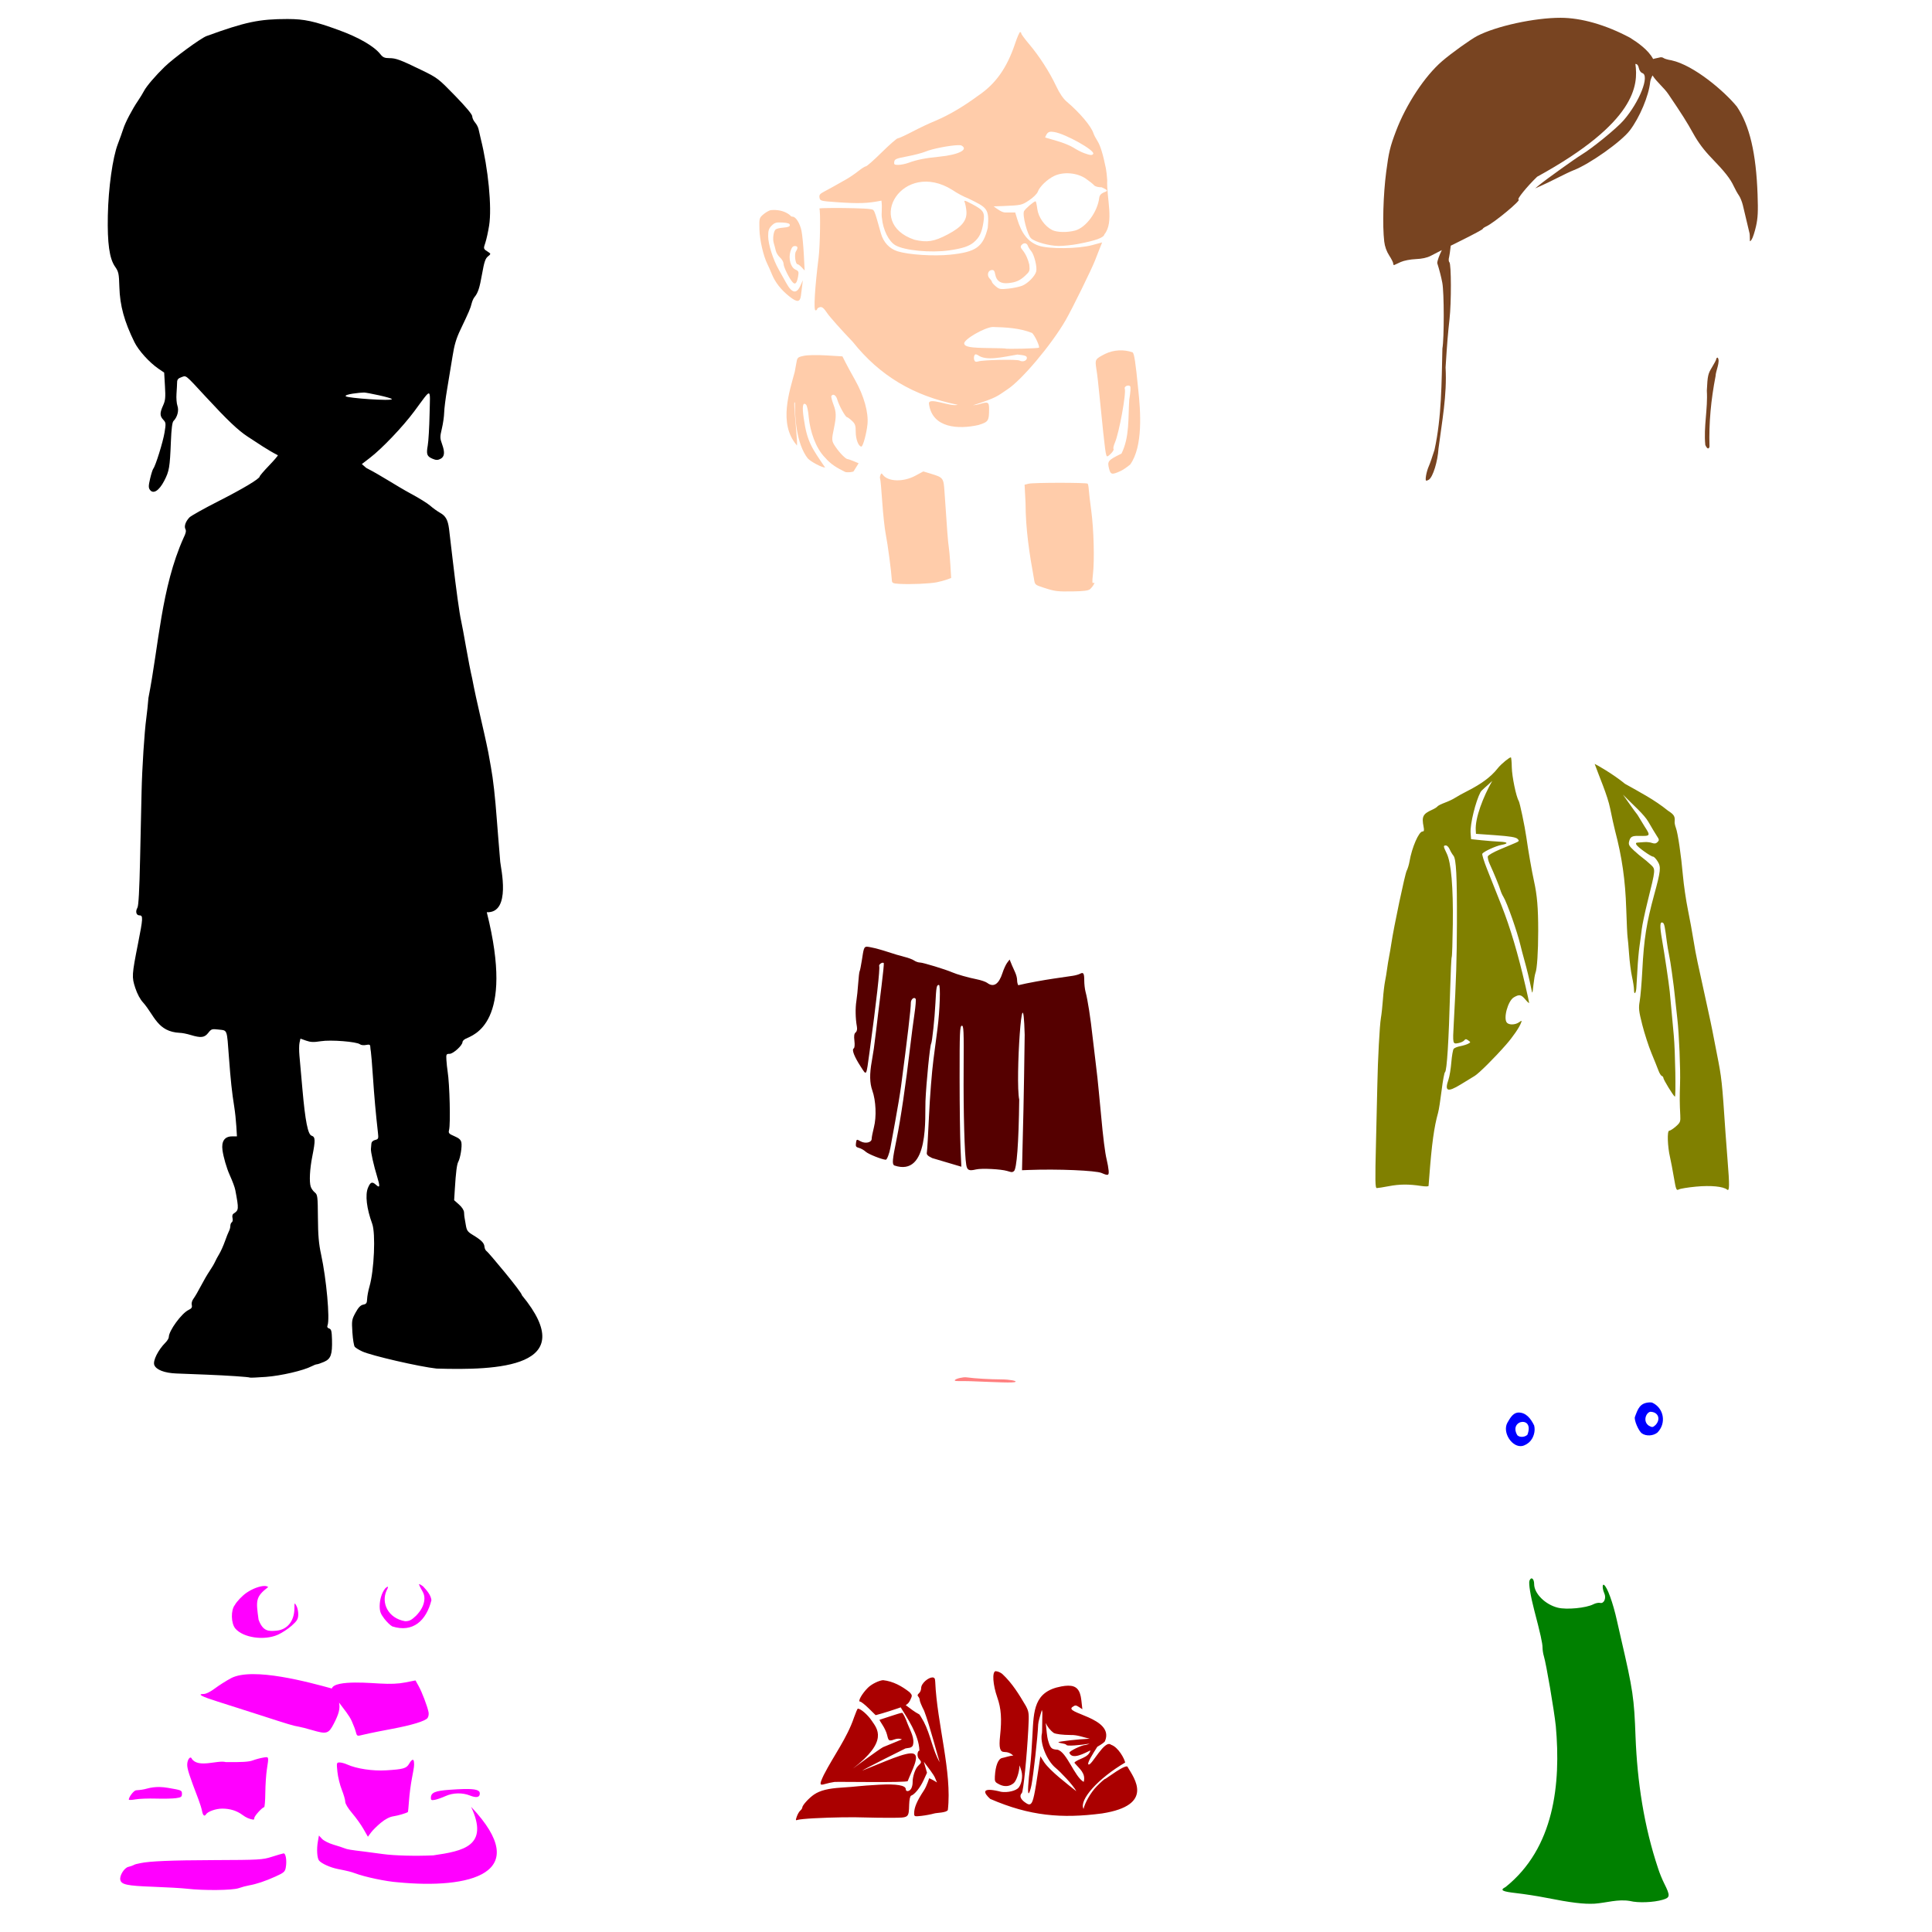
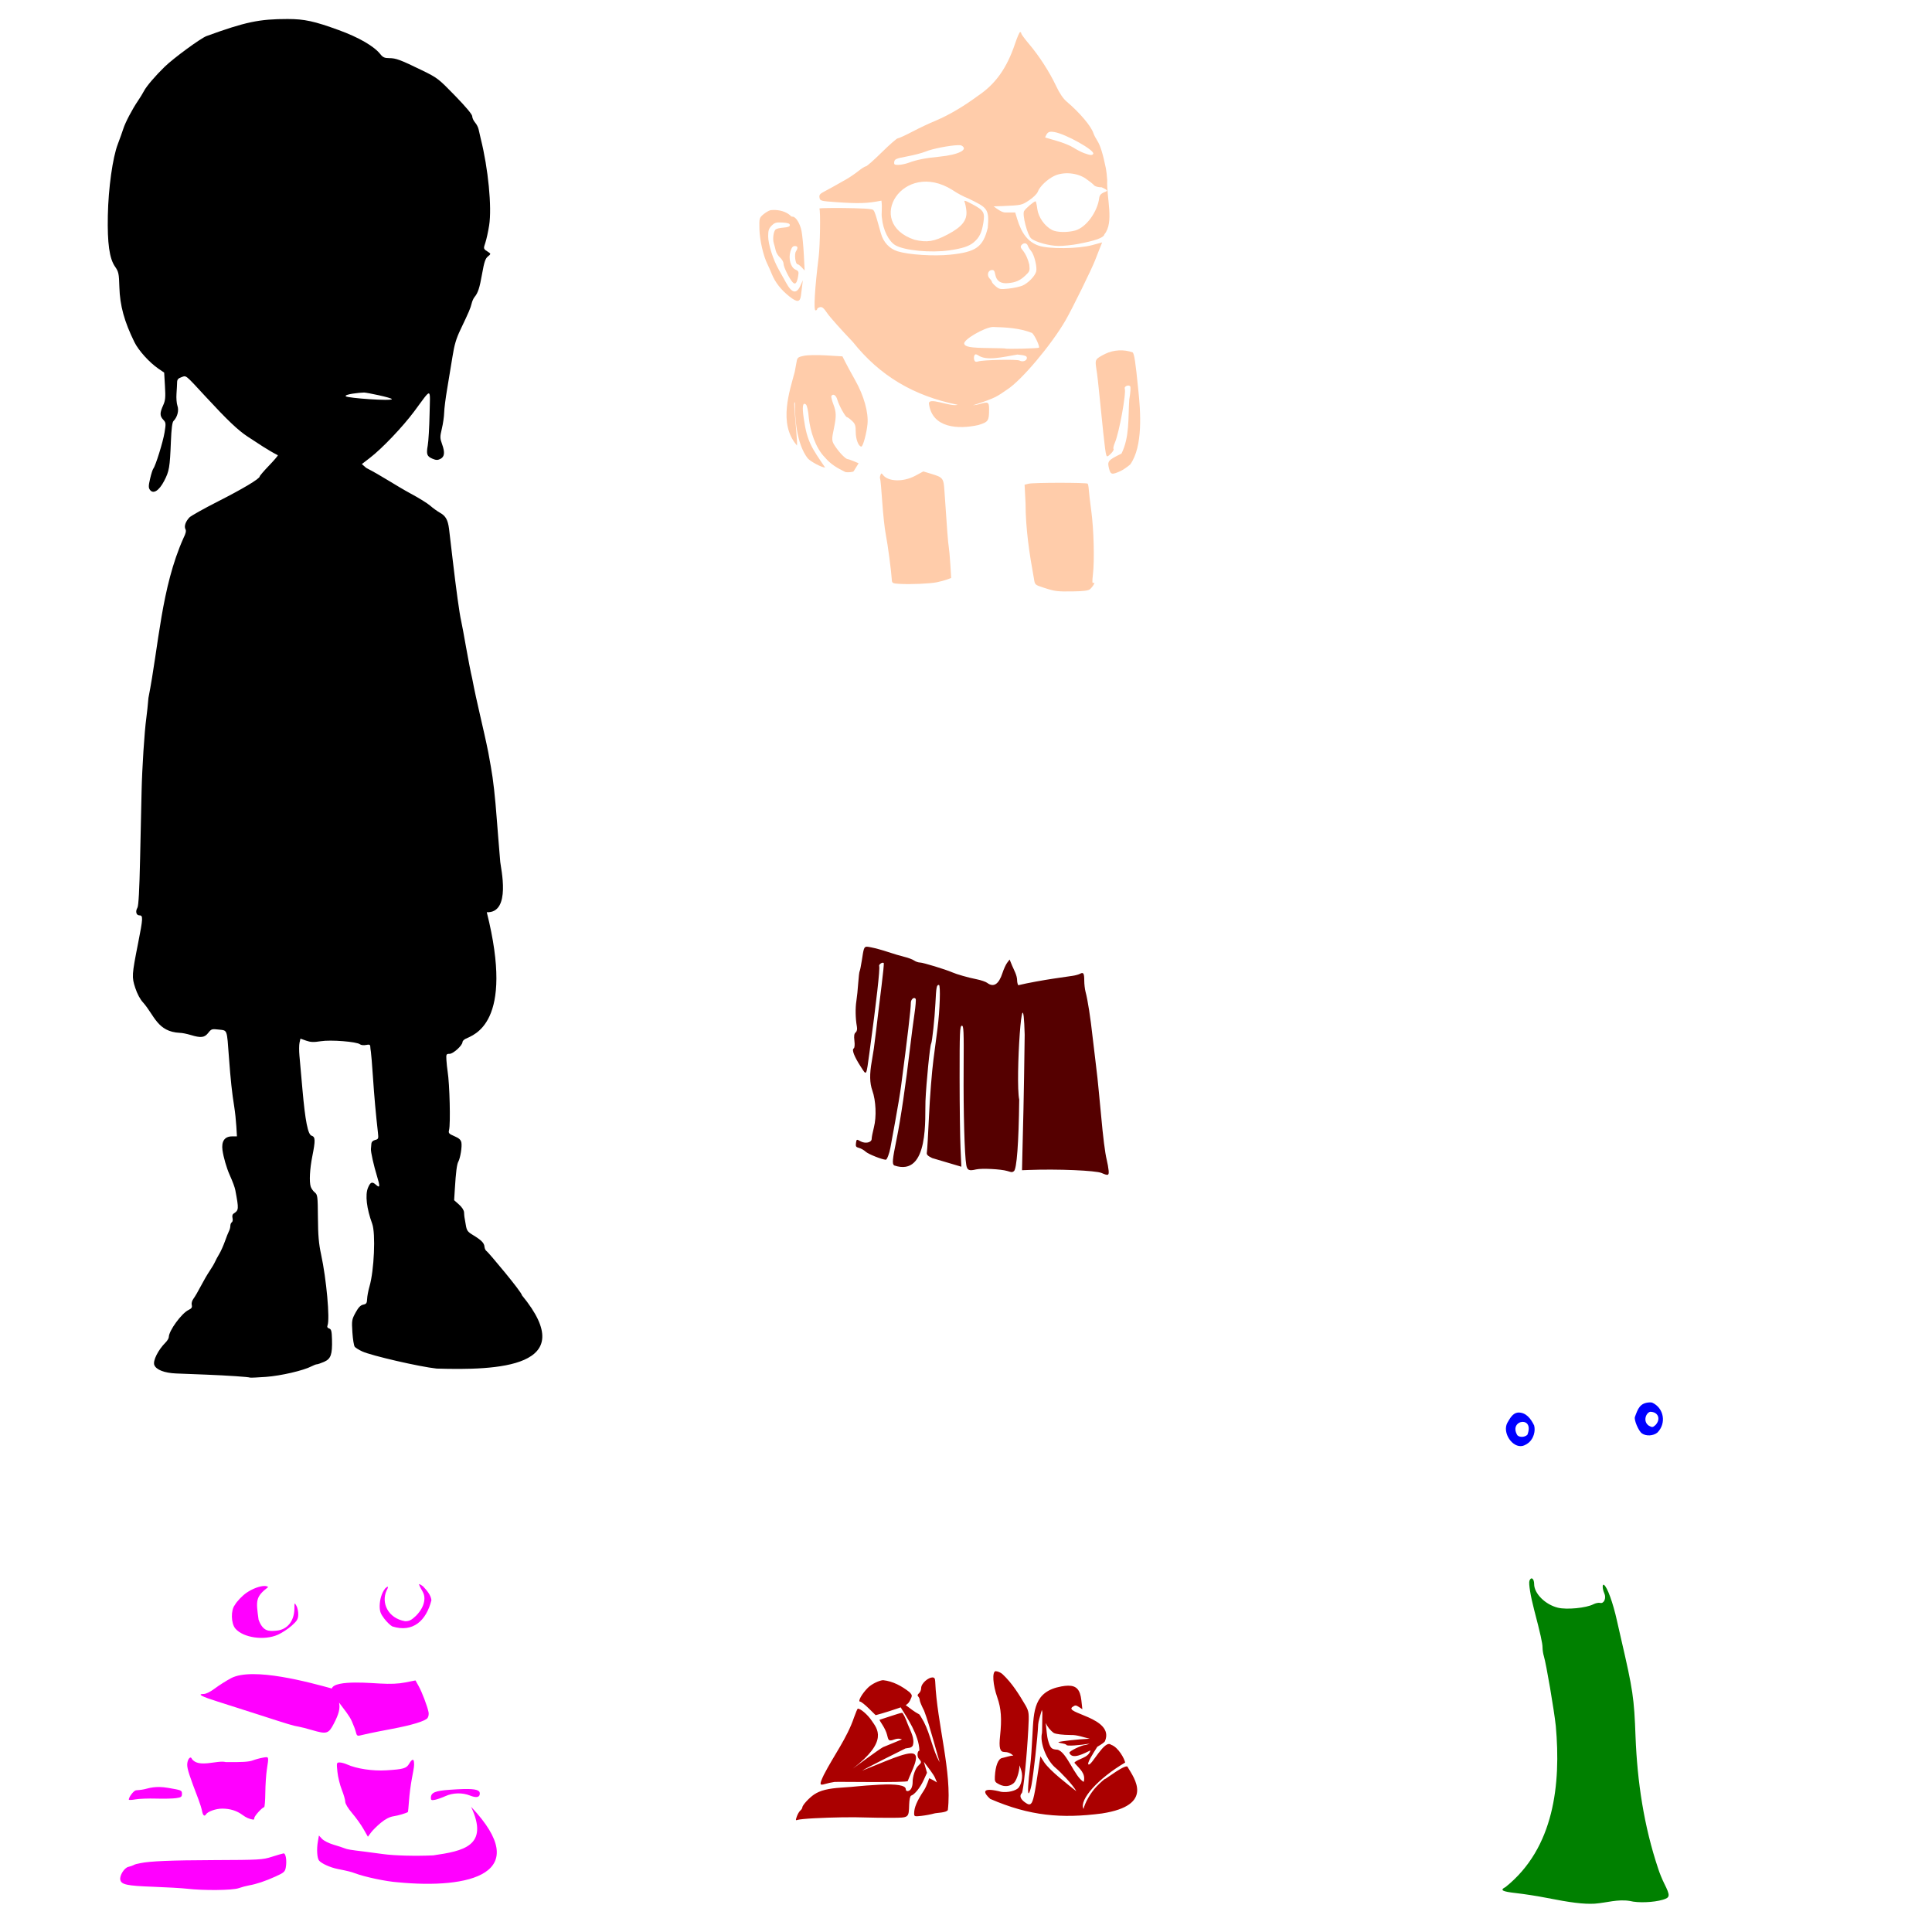
<svg xmlns="http://www.w3.org/2000/svg" xmlns:ns1="http://www.inkscape.org/namespaces/inkscape" xmlns:ns2="http://sodipodi.sourceforge.net/DTD/sodipodi-0.dtd" width="1080" height="1080" id="svg2" version="1.1" ns1:version="0.47 r22583" ns2:docname="DMGirls.svg">
  <defs id="defs4">
    <ns1:perspective ns2:type="inkscape:persp3d" ns1:vp_x="0 : 526.18109 : 1" ns1:vp_y="0 : 1000 : 0" ns1:vp_z="744.09448 : 526.18109 : 1" ns1:persp3d-origin="372.04724 : 350.78739 : 1" id="perspective10" />
    <ns1:perspective id="perspective2820" ns1:persp3d-origin="0.5 : 0.33333333 : 1" ns1:vp_z="1 : 0.5 : 1" ns1:vp_y="0 : 1000 : 0" ns1:vp_x="0 : 0.5 : 1" ns2:type="inkscape:persp3d" />
    <ns1:perspective id="perspective2984" ns1:persp3d-origin="0.5 : 0.33333333 : 1" ns1:vp_z="1 : 0.5 : 1" ns1:vp_y="0 : 1000 : 0" ns1:vp_x="0 : 0.5 : 1" ns2:type="inkscape:persp3d" />
    <ns1:perspective id="perspective3026" ns1:persp3d-origin="0.5 : 0.33333333 : 1" ns1:vp_z="1 : 0.5 : 1" ns1:vp_y="0 : 1000 : 0" ns1:vp_x="0 : 0.5 : 1" ns2:type="inkscape:persp3d" />
    <ns1:perspective id="perspective3050" ns1:persp3d-origin="0.5 : 0.33333333 : 1" ns1:vp_z="1 : 0.5 : 1" ns1:vp_y="0 : 1000 : 0" ns1:vp_x="0 : 0.5 : 1" ns2:type="inkscape:persp3d" />
    <ns1:perspective id="perspective3966" ns1:persp3d-origin="0.5 : 0.33333333 : 1" ns1:vp_z="1 : 0.5 : 1" ns1:vp_y="0 : 1000 : 0" ns1:vp_x="0 : 0.5 : 1" ns2:type="inkscape:persp3d" />
    <ns1:perspective id="perspective3999" ns1:persp3d-origin="0.5 : 0.33333333 : 1" ns1:vp_z="1 : 0.5 : 1" ns1:vp_y="0 : 1000 : 0" ns1:vp_x="0 : 0.5 : 1" ns2:type="inkscape:persp3d" />
    <ns1:perspective id="perspective4148" ns1:persp3d-origin="0.5 : 0.33333333 : 1" ns1:vp_z="1 : 0.5 : 1" ns1:vp_y="0 : 1000 : 0" ns1:vp_x="0 : 0.5 : 1" ns2:type="inkscape:persp3d" />
    <ns1:perspective id="perspective4908" ns1:persp3d-origin="0.5 : 0.33333333 : 1" ns1:vp_z="1 : 0.5 : 1" ns1:vp_y="0 : 1000 : 0" ns1:vp_x="0 : 0.5 : 1" ns2:type="inkscape:persp3d" />
    <ns1:perspective id="perspective4908-9" ns1:persp3d-origin="0.5 : 0.33333333 : 1" ns1:vp_z="1 : 0.5 : 1" ns1:vp_y="0 : 1000 : 0" ns1:vp_x="0 : 0.5 : 1" ns2:type="inkscape:persp3d" />
    <ns1:perspective id="perspective4941" ns1:persp3d-origin="0.5 : 0.33333333 : 1" ns1:vp_z="1 : 0.5 : 1" ns1:vp_y="0 : 1000 : 0" ns1:vp_x="0 : 0.5 : 1" ns2:type="inkscape:persp3d" />
    <ns1:perspective id="perspective4963" ns1:persp3d-origin="0.5 : 0.33333333 : 1" ns1:vp_z="1 : 0.5 : 1" ns1:vp_y="0 : 1000 : 0" ns1:vp_x="0 : 0.5 : 1" ns2:type="inkscape:persp3d" />
    <ns1:perspective id="perspective4985" ns1:persp3d-origin="0.5 : 0.33333333 : 1" ns1:vp_z="1 : 0.5 : 1" ns1:vp_y="0 : 1000 : 0" ns1:vp_x="0 : 0.5 : 1" ns2:type="inkscape:persp3d" />
    <ns1:perspective id="perspective4985-2" ns1:persp3d-origin="0.5 : 0.33333333 : 1" ns1:vp_z="1 : 0.5 : 1" ns1:vp_y="0 : 1000 : 0" ns1:vp_x="0 : 0.5 : 1" ns2:type="inkscape:persp3d" />
    <ns1:perspective id="perspective4985-4" ns1:persp3d-origin="0.5 : 0.33333333 : 1" ns1:vp_z="1 : 0.5 : 1" ns1:vp_y="0 : 1000 : 0" ns1:vp_x="0 : 0.5 : 1" ns2:type="inkscape:persp3d" />
    <ns1:perspective id="perspective4985-5" ns1:persp3d-origin="0.5 : 0.33333333 : 1" ns1:vp_z="1 : 0.5 : 1" ns1:vp_y="0 : 1000 : 0" ns1:vp_x="0 : 0.5 : 1" ns2:type="inkscape:persp3d" />
    <ns1:perspective id="perspective5159" ns1:persp3d-origin="0.5 : 0.33333333 : 1" ns1:vp_z="1 : 0.5 : 1" ns1:vp_y="0 : 1000 : 0" ns1:vp_x="0 : 0.5 : 1" ns2:type="inkscape:persp3d" />
    <ns1:perspective id="perspective5177" ns1:persp3d-origin="0.5 : 0.33333333 : 1" ns1:vp_z="1 : 0.5 : 1" ns1:vp_y="0 : 1000 : 0" ns1:vp_x="0 : 0.5 : 1" ns2:type="inkscape:persp3d" />
    <ns1:perspective id="perspective5657" ns1:persp3d-origin="0.5 : 0.33333333 : 1" ns1:vp_z="1 : 0.5 : 1" ns1:vp_y="0 : 1000 : 0" ns1:vp_x="0 : 0.5 : 1" ns2:type="inkscape:persp3d" />
    <ns1:perspective id="perspective5680" ns1:persp3d-origin="0.5 : 0.33333333 : 1" ns1:vp_z="1 : 0.5 : 1" ns1:vp_y="0 : 1000 : 0" ns1:vp_x="0 : 0.5 : 1" ns2:type="inkscape:persp3d" />
    <ns1:perspective id="perspective5694" ns1:persp3d-origin="0.5 : 0.33333333 : 1" ns1:vp_z="1 : 0.5 : 1" ns1:vp_y="0 : 1000 : 0" ns1:vp_x="0 : 0.5 : 1" ns2:type="inkscape:persp3d" />
    <ns1:perspective id="perspective5708" ns1:persp3d-origin="0.5 : 0.33333333 : 1" ns1:vp_z="1 : 0.5 : 1" ns1:vp_y="0 : 1000 : 0" ns1:vp_x="0 : 0.5 : 1" ns2:type="inkscape:persp3d" />
    <ns1:perspective id="perspective5729" ns1:persp3d-origin="0.5 : 0.33333333 : 1" ns1:vp_z="1 : 0.5 : 1" ns1:vp_y="0 : 1000 : 0" ns1:vp_x="0 : 0.5 : 1" ns2:type="inkscape:persp3d" />
    <ns1:perspective id="perspective5775" ns1:persp3d-origin="0.5 : 0.33333333 : 1" ns1:vp_z="1 : 0.5 : 1" ns1:vp_y="0 : 1000 : 0" ns1:vp_x="0 : 0.5 : 1" ns2:type="inkscape:persp3d" />
    <ns1:perspective id="perspective6015" ns1:persp3d-origin="0.5 : 0.33333333 : 1" ns1:vp_z="1 : 0.5 : 1" ns1:vp_y="0 : 1000 : 0" ns1:vp_x="0 : 0.5 : 1" ns2:type="inkscape:persp3d" />
    <ns1:perspective id="perspective6158" ns1:persp3d-origin="0.5 : 0.33333333 : 1" ns1:vp_z="1 : 0.5 : 1" ns1:vp_y="0 : 1000 : 0" ns1:vp_x="0 : 0.5 : 1" ns2:type="inkscape:persp3d" />
    <ns1:perspective id="perspective6172" ns1:persp3d-origin="0.5 : 0.33333333 : 1" ns1:vp_z="1 : 0.5 : 1" ns1:vp_y="0 : 1000 : 0" ns1:vp_x="0 : 0.5 : 1" ns2:type="inkscape:persp3d" />
    <ns1:perspective id="perspective6853" ns1:persp3d-origin="0.5 : 0.33333333 : 1" ns1:vp_z="1 : 0.5 : 1" ns1:vp_y="0 : 1000 : 0" ns1:vp_x="0 : 0.5 : 1" ns2:type="inkscape:persp3d" />
    <ns1:perspective id="perspective8894" ns1:persp3d-origin="0.5 : 0.33333333 : 1" ns1:vp_z="1 : 0.5 : 1" ns1:vp_y="0 : 1000 : 0" ns1:vp_x="0 : 0.5 : 1" ns2:type="inkscape:persp3d" />
    <ns1:perspective id="perspective8894-5" ns1:persp3d-origin="0.5 : 0.33333333 : 1" ns1:vp_z="1 : 0.5 : 1" ns1:vp_y="0 : 1000 : 0" ns1:vp_x="0 : 0.5 : 1" ns2:type="inkscape:persp3d" />
    <ns1:perspective id="perspective8925" ns1:persp3d-origin="0.5 : 0.33333333 : 1" ns1:vp_z="1 : 0.5 : 1" ns1:vp_y="0 : 1000 : 0" ns1:vp_x="0 : 0.5 : 1" ns2:type="inkscape:persp3d" />
    <ns1:perspective id="perspective8925-6" ns1:persp3d-origin="0.5 : 0.33333333 : 1" ns1:vp_z="1 : 0.5 : 1" ns1:vp_y="0 : 1000 : 0" ns1:vp_x="0 : 0.5 : 1" ns2:type="inkscape:persp3d" />
  </defs>
  <ns2:namedview id="base" pagecolor="#ffffff" bordercolor="#666666" borderopacity="1.0" ns1:pageopacity="0.0" ns1:pageshadow="2" ns1:zoom="0.41618493" ns1:cx="1186.6749" ns1:cy="234.28307" ns1:document-units="px" ns1:current-layer="layer1" showgrid="false" units="in" ns1:window-width="1280" ns1:window-height="1005" ns1:window-x="-4" ns1:window-y="-4" ns1:window-maximized="1" />
  <g ns1:label="Layer 1" ns1:groupmode="layer" id="layer1" transform="translate(0,27.638)">
    <path style="fill:#000000" d="m 160.81,-17.01 c -15.923,-5.5e-5 -23.541,1.604 -45.341,9.528 C 112.222,-6.302 97.017,4.852 92.016,9.717 86.855,14.737 81.874,20.552 80.485,23.226 c -0.67,1.29 -2.169,3.75 -3.347,5.472 -3.172,4.638 -7.079,12.08 -8.208,15.635 -0.546,1.72 -1.925,5.59 -3.078,8.599 -2.883,7.525 -5.261,24.511 -5.57,39.869 -0.314,15.597 0.87,24.058 4.006,28.583 2.027,2.926 2.215,3.847 2.443,11.531 0.305,10.3 2.757,19.206 8.404,30.684 2.316,4.707 8.272,11.317 13.412,14.853 l 3.225,2.199 0.44,7.524 c 0.379,6.358 0.231,8.029 -1.026,10.798 -1.912,4.211 -1.904,5.908 0.073,8.013 1.495,1.591 1.555,2.073 0.733,7.085 -0.883,5.38 -5.03,18.708 -6.303,20.277 -0.371,0.458 -1.168,2.982 -1.783,5.619 -0.922,3.951 -0.936,5.058 -0.098,6.205 1.868,2.555 5.102,0.528 7.964,-4.984 2.84,-5.469 3.178,-7.458 3.762,-22.011 0.285,-7.102 0.741,-10.757 1.441,-11.458 2.172,-2.172 3.142,-5.877 2.223,-8.477 -0.478,-1.353 -0.71,-4.402 -0.537,-6.767 0.172,-2.365 0.321,-5.236 0.342,-6.376 0.029,-1.602 0.587,-2.252 2.467,-2.907 2.742,-0.956 1.824,-1.727 13.461,10.871 12.149,13.152 18.226,18.939 23.599,22.426 5.702,3.716 11.123,7.457 16.808,10.358 0,0.353 -2.287,3.005 -5.081,5.912 -2.795,2.907 -5.081,5.587 -5.081,5.936 0,1.286 -9.374,6.883 -23.379,13.998 -7.907,4.017 -15.063,8.032 -15.904,8.917 -2.173,2.287 -3.082,4.967 -2.223,6.572 0.511,0.954 0.195,2.381 -1.075,4.886 -12.489,27.905 -13.812,59.939 -19.617,89.437 -0.274,3.44 -0.811,8.541 -1.197,11.335 -1.05,7.6 -2.349,27.785 -2.638,41.042 -0.141,6.449 -0.518,23.335 -0.831,37.524 -0.388,17.581 -0.857,26.296 -1.49,27.361 -1.26,2.122 -0.664,4.3 1.173,4.3 2.047,0 1.956,1.628 -0.782,15.464 -3.546,17.924 -3.602,18.97 -1.588,25.114 1.088,3.319 2.741,6.405 4.373,8.135 6.307,7.125 7.96,16.385 20.594,16.954 1.167,0 3.826,0.532 5.936,1.173 5.795,1.758 7.773,1.531 9.87,-1.148 1.725,-2.205 2.025,-2.317 5.912,-1.857 4.867,0.577 4.484,-0.536 5.668,15.513 0.924,12.525 1.669,19.611 2.98,27.752 0.45,2.795 0.966,7.632 1.148,10.749 l 0.342,5.668 -2.834,0.025 c -4.055,0.035 -5.919,2.762 -5.252,7.671 0.527,3.882 2.284,9.974 4.006,13.827 1.701,3.806 2.86,6.9 3.176,8.575 2.031,10.765 1.979,11.206 -1.051,13.143 -0.577,0.369 -0.783,1.369 -0.513,2.443 0.252,1.005 0.074,2.058 -0.391,2.345 -0.465,0.287 -0.831,1.212 -0.831,2.052 0,0.84 -0.35,2.136 -0.757,2.883 -0.407,0.747 -1.425,3.324 -2.272,5.717 -0.847,2.392 -2.261,5.558 -3.151,7.036 -0.891,1.477 -1.981,3.495 -2.418,4.495 -0.437,1 -1.786,3.286 -3.005,5.081 -1.219,1.795 -3.414,5.56 -4.862,8.355 -1.448,2.795 -3.285,5.955 -4.08,7.011 -0.861,1.143 -1.28,2.604 -1.026,3.616 0.33,1.313 -0.067,1.942 -1.808,2.785 -3.918,1.898 -11.018,11.642 -11.018,15.122 0,0.682 -0.835,2.081 -1.857,3.103 -4.119,4.119 -7.155,10.184 -6.254,12.532 1.023,2.665 5.675,4.475 12.239,4.739 3.527,0.142 11.174,0.429 16.979,0.66 11.62,0.462 23.625,1.274 24.234,1.637 0.215,0.128 4.259,-0.041 8.99,-0.391 8.355,-0.618 20.967,-3.546 25.529,-5.936 1.141,-0.598 2.439,-1.099 2.907,-1.099 0.468,0 2.272,-0.616 4.006,-1.368 3.809,-1.65 4.677,-4.066 4.446,-12.508 -0.129,-4.724 -0.403,-5.755 -1.588,-6.132 -0.956,-0.303 -1.255,-0.889 -0.904,-1.759 1.406,-3.483 -0.627,-25.934 -3.591,-39.601 -1.314,-6.058 -1.707,-10.697 -1.783,-20.594 -0.092,-12.009 -0.2,-12.858 -1.759,-14.12 -0.912,-0.739 -1.94,-2.18 -2.272,-3.225 -0.882,-2.78 -0.516,-9.866 0.879,-16.881 1.801,-9.051 1.755,-10.923 -0.391,-11.604 -2.052,-0.651 -3.543,-8.154 -5.106,-25.822 -0.684,-7.739 -1.44,-16.27 -1.686,-18.957 -0.246,-2.687 -0.228,-5.921 0.049,-7.182 l 0.513,-2.296 3.176,1.124 c 2.517,0.888 4.209,0.96 8.233,0.318 5.578,-0.891 20.106,0.255 21.889,1.735 0.543,0.45 2.058,0.624 3.347,0.366 1.867,-0.373 2.346,-0.195 2.394,0.879 0.033,0.742 0.181,2.047 0.342,2.907 0.162,0.86 0.687,7.192 1.148,14.071 0.758,11.301 1.599,20.619 2.785,31.05 0.392,3.451 0.288,3.737 -1.563,4.202 -1.287,0.323 -2.024,1.086 -2.101,2.174 -0.066,0.921 -0.18,2.189 -0.244,2.834 -0.158,1.596 1.608,9.461 3.493,15.562 1.69,5.47 1.539,6.485 -0.66,4.495 -2.154,-1.949 -3.119,-1.594 -4.471,1.637 -1.669,3.988 -0.773,11.63 2.345,20.13 1.986,5.414 1.095,26.078 -1.515,35.057 -0.666,2.291 -1.262,5.429 -1.319,6.962 -0.088,2.354 -0.427,2.851 -2.174,3.2 -1.5,0.3 -2.695,1.523 -4.3,4.471 -2.098,3.855 -2.188,4.449 -1.759,11.067 0.249,3.841 0.841,7.462 1.319,8.037 0.478,0.576 2.348,1.729 4.153,2.565 5.133,2.376 32.078,8.59 41.604,9.601 33.423,0.979 81.169,-0.333 47.711,-40.944 -0.022,-1.769 -18.877,-24.162 -19.617,-24.576 -0.666,-0.372 -1.269,-1.543 -1.344,-2.589 -0.151,-2.117 -1.731,-3.694 -6.596,-6.645 -2.875,-1.744 -3.345,-2.46 -3.86,-5.668 -0.324,-2.015 -0.658,-3.928 -0.733,-4.251 -0.075,-0.322 -0.166,-1.502 -0.22,-2.614 -0.06,-1.245 -1.156,-2.937 -2.834,-4.422 l -2.712,-2.418 0.391,-6.303 c 0.576,-9.338 1.13,-13.739 1.93,-15.195 1.134,-2.063 2.166,-8.444 1.734,-10.7 -0.294,-1.538 -1.275,-2.448 -3.884,-3.567 -3.133,-1.343 -3.455,-1.701 -3.005,-3.493 0.87,-3.468 0.324,-25.678 -0.806,-32.711 -0.271,-1.687 -0.574,-4.59 -0.684,-6.449 -0.186,-3.141 -0.06,-3.396 1.759,-3.396 2.044,0 7.231,-4.711 7.231,-6.572 0,-0.545 0.792,-1.375 1.759,-1.857 4.309,-2.146 27.51,-8.301 11.824,-70.724 13.814,0.533 7.783,-24.935 7.524,-28.143 -0.563,-6.987 -1.091,-13.407 -1.173,-14.267 -0.082,-0.86 -0.404,-4.905 -0.709,-8.99 -0.991,-13.312 -2.076,-22.937 -3.322,-29.706 -0.673,-3.655 -1.328,-7.348 -1.466,-8.208 -2.786,-13.842 -6.397,-27.491 -9.015,-41.359 -0.808,-3.395 -2.354,-11.31 -3.445,-17.589 -1.09,-6.279 -2.317,-12.816 -2.712,-14.536 -0.96,-4.182 -2.754,-17.177 -4.813,-34.788 -0.93,-7.954 -1.811,-15.518 -1.979,-16.808 -0.636,-4.902 -1.897,-7.139 -4.886,-8.819 -1.636,-0.919 -4.171,-2.747 -5.643,-4.055 -1.473,-1.308 -6.357,-4.344 -10.871,-6.743 -8.455,-4.592 -16.316,-9.985 -24.869,-14.365 l -2.467,-2.15 4.471,-3.445 c 6.771,-5.18 18.359,-17.329 24.869,-26.091 9.988,-13.442 8.831,-13.652 8.526,1.612 -0.146,7.285 -0.606,15.176 -1.026,17.541 -0.882,4.964 -0.464,6.085 2.785,7.451 1.83,0.77 2.789,0.787 4.226,0.073 2.39,-1.187 2.688,-3.587 1.026,-8.208 -1.228,-3.414 -1.251,-4.12 -0.147,-8.746 0.661,-2.768 1.249,-6.81 1.295,-8.99 0.045,-2.18 0.802,-8.161 1.686,-13.29 0.884,-5.129 2.213,-13.202 2.956,-17.931 1.042,-6.626 2.074,-10.124 4.52,-15.244 4.679,-9.798 5.566,-11.871 6.181,-14.462 0.306,-1.29 1.007,-2.873 1.539,-3.518 2.047,-2.482 2.905,-5.12 4.324,-13.143 1.181,-6.676 1.839,-8.573 3.273,-9.699 1.517,-1.19 1.608,-1.512 0.611,-2.15 -3.323,-2.125 -3.252,-1.95 -2.052,-5.57 0.629,-1.898 1.569,-6.216 2.101,-9.601 1.598,-10.165 -0.498,-31.783 -4.715,-48.566 -0.432,-1.72 -0.962,-4.027 -1.173,-5.13 -0.21,-1.103 -1.107,-2.83 -1.979,-3.835 -0.872,-1.005 -1.586,-2.567 -1.588,-3.469 0,-1.037 -3.521,-5.248 -9.576,-11.482 -9.265,-9.538 -9.842,-10.01 -18.542,-14.243 -12.165,-5.918 -14.513,-6.783 -18.273,-6.791 -2.597,-0.005 -3.568,-0.436 -4.959,-2.199 -3.527,-4.468 -12.018,-9.389 -23.282,-13.485 -13.732,-4.994 -19.191,-6.181 -28.534,-6.181 z m 42.703,208.8 c 1.563,0 15.537,2.907 15.537,3.689 0,1.183 -24.726,-0.565 -25.749,-1.588 -1.121,-1.121 7.97,-2.101 10.212,-2.101 z" id="path8689" />
    <path style="fill:#aa0000" d="m 556.503,906.553 c -1.992,0.409 -1.496,7.615 1.002,14.731 2.157,6.146 2.562,11.95 1.539,21.498 -0.709,6.623 -0.087,8.941 2.37,8.941 1.92,0 3.584,0.669 5.033,2.028 -1.915,0.033 -4.402,0.985 -6.352,1.368 -2.156,0.541 -3.632,4.384 -3.958,10.285 -0.157,2.847 0.06,3.241 2.516,4.471 2.917,1.461 5.8,1.184 8.062,-0.782 1.357,-1.179 3.131,-5.843 3.176,-9.894 0.383,0.936 0.736,1.958 1.075,3.078 0.994,3.287 -0.032,8.234 -2.052,9.87 -2.222,1.8 -7.649,2.577 -10.602,1.515 -9.992,-2.287 -8.428,1.001 -4.764,4.3 22.094,9.585 39.893,11.072 62.418,8.135 29.792,-4.6 17.934,-19.899 14.452,-25.861 -0.449,-2.542 -12.443,6.738 -12.62,6.561 -0.177,-0.176 -2.282,1.658 -4.666,4.08 -3.602,3.66 -6.717,9.458 -7.427,12.679 -2.665,-4.992 8.206,-17.103 23.269,-25.924 -0.329,-1.988 -3.78,-8.578 -7.888,-9.942 -3.644,-3.089 -10.719,11.633 -12.547,11.046 -1.219,-0.393 2.367,-6.003 4.861,-9.919 2.292,-1.313 4.058,-2.545 4.3,-3.176 5.589,-13.381 -24.299,-15.565 -17.883,-19.275 1.186,-0.868 1.716,-0.834 3.322,0.22 l 1.906,1.246 -0.562,-5.008 c -0.658,-5.814 -2.666,-8.212 -7.427,-8.159 -1.099,0.012 -2.328,0.155 -3.738,0.415 -15.417,2.814 -15.44,13.513 -16.172,27.117 -0.298,6.312 -0.843,13.944 -1.221,16.954 -1.22,9.712 -1.583,16.11 -0.855,15.659 0.386,-0.239 1.081,-2.269 1.515,-4.519 1.17,-6.069 3.445,-26.612 3.762,-33.933 0.073,-1.68 1.136,-4.989 2.052,-8.135 0.091,0.435 0.198,0.867 0.293,1.295 -0.112,4.94 -0.099,11.249 -0.22,11.629 -1.349,5.374 2.616,15.428 7.72,19.568 2.685,2.229 9.51,9.288 11.482,12.948 -4.813,-3.816 -14.444,-11.136 -17.931,-16.124 l -2.174,-3.42 -0.831,5.643 c -2.373,16.017 -3.193,19.831 -4.495,20.912 -0.786,0.653 -1.639,0.431 -3.445,-0.904 -2.438,-1.803 -3.013,-3.657 -1.588,-5.081 0.843,-0.843 2.802,-20.223 3.616,-35.789 0.46,-8.802 0.39,-9.524 -1.368,-12.899 -3.806,-6.437 -7.57,-12.679 -13.192,-17.907 -1.121,-0.865 -2.376,-1.426 -3.762,-1.539 z m -35.252,3.493 c -2.239,0 -6.327,3.239 -6.327,6.034 0,1.006 -0.558,2.284 -1.221,2.834 -0.837,0.694 -0.956,1.267 -0.391,1.832 0.448,0.448 0.825,1.361 0.831,2.028 0.008,0.666 1.102,3.308 2.443,5.888 3.073,7.901 7.979,26.865 8.697,28.778 -4.014,-6.891 -5.065,-15.274 -8.868,-22.597 -1.691,-3.011 -2.447,-4.268 -2.785,-4.275 -2.109,-1.053 -4.963,-3.232 -7.329,-5.033 1.248,-0.721 1.868,-1.5 2.492,-2.785 1.246,-2.565 1.223,-2.758 -0.342,-4.446 -4.33,-3.399 -9.155,-6.087 -14.804,-6.718 -2.221,0.17 -6.33,2.085 -8.502,4.251 -3.341,3.332 -5.808,7.744 -4.324,7.744 0.531,0 2.696,1.702 4.813,3.787 l 3.86,3.787 3.518,-0.977 c 1.942,-0.541 6.005,-1.843 9.015,-2.883 0.535,-0.185 1.021,-0.349 1.466,-0.513 3.296,5.412 10.276,15.408 10.456,24.185 -1.222,0.159 -1.439,3.3 -0.269,4.593 1.599,1.767 1.565,2.062 -0.391,3.884 -1.684,1.569 -3.225,6.179 -3.127,9.357 0.031,1 -0.314,2.495 -0.757,3.322 -0.936,1.749 -3.078,2.021 -3.078,0.391 0,-2.134 -5.166,-3.019 -14.756,-2.492 -5.008,0.275 -10.319,0.664 -11.824,0.855 -1.505,0.191 -5.701,0.529 -9.308,0.757 -7.518,0.474 -11.968,1.598 -15.317,3.835 -2.791,1.864 -6.576,5.991 -6.62,7.231 -0.017,0.485 -0.537,1.3 -1.148,1.808 -0.612,0.508 -1.474,1.99 -1.93,3.298 -0.724,2.077 -0.685,2.312 0.44,1.881 0.708,-0.272 4.849,-0.679 9.186,-0.904 10.635,-0.55 21.439,-0.714 28.998,-0.44 3.44,0.125 9.984,0.201 14.56,0.171 9.564,-0.063 9.376,0.092 9.625,-7.427 0.095,-2.862 0.531,-4.762 1.124,-4.959 1.962,-0.654 5.043,-4.49 6.914,-8.575 l 1.93,-4.202 -1.783,-6.181 c 2.294,3.059 5.453,7.072 6.278,9.015 0.366,0.861 0.726,1.725 1.075,2.59 -2.132,-1.478 -4.128,-2.206 -4.3,-2.394 -0.103,-0.113 -1.2,4.128 -3.127,7.036 -3.737,5.639 -5.326,9.388 -5.326,12.532 0,1.887 0.127,1.941 4.104,1.49 2.257,-0.256 5.423,-0.85 7.036,-1.319 1.612,-0.47 6.865,-0.374 7.695,-1.954 2.439,-21.182 -6.04,-48.158 -7.06,-71.726 -0.037,-0.322 -0.081,-0.85 -0.122,-1.173 -0.11,-0.864 -0.67,-1.22 -1.417,-1.221 z m -41.726,17.443 c -0.204,0 -1.152,2.199 -2.101,4.886 -3.925,11.625 -11.416,21.416 -16.954,32.247 -2.508,5.343 -2.41,5.941 0.709,5.008 1.397,-0.418 3.772,-0.942 5.277,-1.148 1.505,-0.206 40.589,0.494 40.969,-0.489 2.324,-6.011 6.991,-14.156 3.151,-15.342 -3.825,-1.182 -16.126,4.583 -28.656,9.528 1.59,-1.134 23.948,-12.327 24.259,-12.435 1.709,-0.387 3.083,-0.069 4.055,-1.539 1.328,-3.921 -1.308,-8.191 -2.809,-12.044 -1.238,-3.483 -2.672,-6.327 -3.176,-6.327 -0.504,0 -3.486,0.883 -6.645,1.954 -3.158,1.072 -5.847,1.951 -5.961,1.954 -0.114,0 0.655,1.319 1.71,2.932 1.055,1.612 2.167,3.987 2.467,5.277 0.774,3.32 1.013,3.569 2.932,3.176 0.586,-0.12 3.144,-1.486 5.448,-0.44 l -10.578,4.348 c -2.549,1.384 -16.856,12.013 -16.881,11.995 20.177,-15.516 13.605,-22.282 10.48,-26.897 -2.177,-3.234 -6.118,-6.645 -7.695,-6.645 z m 105.048,8.037 c 0.98,2.102 2.363,3.997 4.495,5.57 1.29,0.664 4.865,1.107 9.479,1.148 3.602,-0.136 7.319,1.344 10.602,2.076 -6.702,0.25 -16.463,1.469 -17.614,1.906 1.53,0.943 3.408,0.474 4.69,1.588 0,0.754 7.313,0.18 12.923,-0.757 -1.093,0.455 -2.003,0.757 -2.37,0.757 -1.988,0 -8.99,3.373 -8.99,4.324 1.454,4.295 8.692,0.141 11.751,-1.295 -0.898,4.3 -7.269,4.642 -8.966,6.889 2.868,3.443 6.503,5.856 5.228,10.725 -5.174,-2.85 -9.444,-16.8 -14.682,-18.005 -3.433,-0.198 -4.018,-0.833 -5.375,-5.668 -0.39,-1.39 -0.786,-5.227 -1.173,-9.259 z" id="path8601" ns2:nodetypes="csssccssscssccccsscccsccccccsccssssccccccccssssccccsssscccccsccsscccsccssssssssssssscsssscccscsssssccsccccssssccccssssssccccccccccccscccccsc" />
    <path style="fill:#550000" d="m 484.631,501.569 c -1.761,-0.035 -1.874,1.357 -2.858,7.647 -0.466,2.976 -1.006,5.685 -1.221,6.034 -0.216,0.349 -0.582,3.378 -0.806,6.718 -0.224,3.34 -0.684,7.817 -1.026,9.967 -0.633,3.972 -0.529,9.736 0.269,14.169 0.293,1.625 0.062,2.777 -0.684,3.396 -0.819,0.68 -1.007,1.936 -0.684,4.666 0.27,2.278 0.115,3.962 -0.391,4.275 -1.183,0.731 0.294,4.558 3.884,10.114 3.417,5.288 3.055,5.879 4.959,-8.086 3.842,-28.186 5.921,-46.669 5.399,-48.029 -0.362,-0.943 1.856,-2.444 2.565,-1.734 0.171,0.171 -0.379,5.902 -1.246,12.728 -0.867,6.826 -1.752,13.993 -1.954,15.928 -0.363,3.466 -1.709,14.437 -2.37,19.299 -0.186,1.37 -0.701,4.536 -1.148,7.036 -1.271,7.097 -1.183,12.024 0.318,16.27 2.023,5.725 2.405,14.665 0.879,20.619 -0.695,2.711 -1.246,5.584 -1.246,6.401 0,2.115 -3.628,2.868 -6.327,1.319 -2.076,-1.191 -2.124,-1.171 -2.443,1.002 -0.272,1.853 -0.018,2.32 1.661,2.736 1.104,0.274 2.809,1.237 3.787,2.15 1.437,1.341 9.184,4.423 11.238,4.471 0.634,0.015 2.023,-3.635 2.541,-6.645 0.222,-1.29 1.443,-7.974 2.712,-14.853 1.269,-6.879 2.737,-15.674 3.249,-19.544 3.529,-26.682 5.509,-43.609 5.472,-46.612 -0.025,-2.043 1.866,-3.615 2.712,-2.248 0.241,0.39 -0.059,4.166 -0.684,8.379 -0.624,4.213 -1.715,12.571 -2.418,18.591 -2.435,20.843 -5.328,40.549 -7.598,51.595 -2.327,11.328 -2.549,13.741 -1.295,14.536 19.856,6.763 17.04,-27.713 17.467,-36.034 0.443,-10.292 2.492,-30.994 3.176,-32.101 0.559,-0.905 1.951,-13.952 2.37,-22.28 0.476,-9.479 0.663,-10.505 1.979,-10.505 0.976,0 0.512,14.33 -0.782,24.234 -0.365,2.795 -1.406,10.71 -2.296,17.589 -0.89,6.879 -1.994,20.951 -2.467,31.27 -0.473,10.319 -1.007,19.512 -1.197,20.423 -0.274,1.317 0.323,1.987 2.956,3.274 l 16.319,4.837 -0.464,-10.358 c -0.26,-5.697 -0.501,-23.374 -0.513,-39.283 -0.019,-25.502 0.129,-28.948 1.197,-29.169 1.076,-0.223 1.204,2.517 1.051,24.625 -0.162,23.301 0.494,47.489 1.466,53.159 0.516,3.013 1.526,3.481 5.472,2.541 3.093,-0.737 13.931,-0.196 17.467,0.879 2.614,0.795 2.615,0.79 3.664,0.122 1.623,-1.032 2.717,-15.639 3.005,-40.04 -2.242,-10.552 2.001,-75.172 3.054,-36.229 -0.186,14.981 -0.492,33.747 -0.684,41.701 -0.192,7.954 -0.459,18.86 -0.586,24.234 l -0.22,9.772 3.909,-0.147 c 15.957,-0.612 37.368,0.289 40.602,1.71 3.645,1.601 4.148,1.424 3.909,-1.368 -0.12,-1.397 -0.601,-4.124 -1.075,-6.059 -0.951,-3.88 -2.016,-12.285 -3.2,-25.407 -0.427,-4.73 -0.972,-10.358 -1.197,-12.508 -0.225,-2.15 -0.566,-5.668 -0.782,-7.817 -0.215,-2.15 -0.732,-6.547 -1.148,-9.772 -0.416,-3.225 -1.118,-9.029 -1.539,-12.899 -1.187,-10.912 -2.762,-21.018 -3.958,-25.407 -0.41,-1.505 -0.73,-4.357 -0.733,-6.327 -0.008,-4.132 -0.456,-4.835 -2.37,-3.811 -0.757,0.405 -2.562,0.908 -4.006,1.124 -1.444,0.216 -6.308,0.924 -10.822,1.588 -4.958,0.729 -14.567,2.416 -19.715,3.689 -0.361,-0.672 -0.611,-1.744 -0.611,-2.687 -0.07,-2.996 -1.676,-5.582 -2.809,-8.282 l -1.392,-3.396 -1.368,1.808 c -0.744,0.987 -1.922,3.549 -2.614,5.692 -2.053,6.356 -4.976,8.252 -8.55,5.545 -0.809,-0.613 -3.447,-1.527 -5.863,-2.003 -4.671,-0.921 -11.17,-2.77 -13.754,-3.909 -3.614,-1.593 -16.257,-5.448 -17.858,-5.448 -0.955,0 -2.459,-0.502 -3.347,-1.124 -0.887,-0.622 -3.337,-1.547 -5.448,-2.052 -2.11,-0.505 -6.321,-1.765 -9.357,-2.785 -3.035,-1.02 -7.18,-2.142 -9.186,-2.516 -1.049,-0.196 -1.807,-0.379 -2.394,-0.391 z" id="path7161" ns2:nodetypes="cssssssssssssssssssssssssssssssssccssssssscccsssssssccscccssssssssssssscccccsssssssssc" />
    <path style="fill:#008000" d="m 911.205,1035.034 c 4.451,1.156 13.189,0.821 18.313,-0.703 4.154,-1.236 4.24,-2.194 0.811,-9.053 -1.186,-2.373 -2.698,-6.074 -3.36,-8.224 -8.031,-23.905 -11.72,-48.757 -12.694,-73.875 -0.78,-21.603 -1.434,-26.029 -8.081,-54.722 -0.847,-3.655 -1.889,-8.228 -2.316,-10.163 -2.199,-9.956 -5.429,-18.844 -7.261,-19.976 -1.009,-0.623 -0.887,2.324 0.193,4.696 1.236,2.713 -0.167,5.947 -2.335,5.38 -0.834,-0.218 -2.53,0.127 -3.768,0.768 -4.034,2.086 -14.863,3.137 -19.82,1.924 -7.076,-1.732 -13.29,-7.915 -13.29,-13.224 0,-3.071 -1.691,-4.288 -2.615,-1.882 -0.561,1.463 0.591,8.585 2.668,16.489 3.399,12.935 4.637,18.509 4.637,20.868 0,1.34 0.336,3.516 0.746,4.836 1.288,4.143 5.731,30.157 6.671,39.054 2.918,32.44 -0.876,68.199 -28.072,89.99 -3.377,1.758 -2.029,2.52 6.066,3.431 4.476,0.504 11.788,1.639 16.25,2.524 14.26,2.827 21.249,3.68 27.524,3.36 6.792,-0.521 12.829,-2.648 19.733,-1.498 z" id="path7123" ns2:nodetypes="cssccssssssssssssccsscc" />
-     <path style="fill:#808000" d="m 844.573,395.733 c -0.879,-0.011 -5.252,3.587 -7.133,5.863 -4.216,5.48 -10.193,9.332 -16.27,12.484 -3.225,1.633 -6.743,3.575 -7.817,4.3 -1.075,0.725 -3.63,1.932 -5.668,2.687 -2.038,0.756 -3.904,1.698 -4.153,2.101 -0.249,0.403 -1.588,1.241 -2.956,1.857 -5.204,2.342 -5.918,3.785 -4.764,9.601 0.38,1.917 0.232,2.541 -0.611,2.541 -2.067,0 -5.962,8.97 -7.28,16.783 -0.288,1.705 -0.99,4.047 -1.588,5.203 -0.97,1.875 -7.227,31.548 -8.55,40.553 -0.284,1.935 -0.856,5.277 -1.27,7.427 -0.414,2.15 -0.933,5.316 -1.148,7.036 -0.215,1.72 -0.707,4.71 -1.099,6.645 -0.392,1.935 -0.939,6.508 -1.197,10.163 -0.258,3.655 -0.77,8.404 -1.148,10.554 -0.691,3.924 -1.727,23.266 -1.979,37.133 -0.074,4.085 -0.408,18.772 -0.757,32.638 -0.54,21.417 -0.468,25.212 0.464,25.211 0.603,-4.7e-4 3.648,-0.48 6.767,-1.075 5.942,-1.133 11.109,-1.177 17.98,-0.122 2.342,0.359 4.133,0.349 4.177,-0.049 0.043,-0.382 0.205,-2.467 0.366,-4.617 1.417,-18.849 2.706,-28.241 4.984,-36.351 0.423,-1.505 1.297,-7.111 1.954,-12.459 0.658,-5.348 1.516,-9.921 1.906,-10.163 1.032,-0.639 2.104,-17.601 2.858,-45.757 0.265,-9.874 0.661,-18.237 0.879,-18.591 0.218,-0.354 0.485,-8.629 0.611,-18.396 0.267,-20.737 -0.903,-34.305 -3.396,-39.454 -1.971,-4.072 -2.014,-4.495 -0.464,-4.495 0.654,0 1.597,0.967 2.101,2.15 0.504,1.182 1.458,2.774 2.101,3.542 1.559,1.864 2.035,11.265 1.954,38.086 -0.059,19.797 -0.423,31.368 -1.759,55.578 -0.643,11.649 -0.619,11.712 2.492,11.14 1.369,-0.252 2.877,-0.933 3.347,-1.515 0.715,-0.885 1.068,-0.879 2.272,0 1.388,1.015 1.399,1.069 -0.073,1.857 -0.838,0.448 -2.833,1.07 -4.422,1.368 -1.589,0.298 -3.236,0.95 -3.664,1.466 -0.428,0.516 -1.023,3.918 -1.319,7.549 -0.296,3.631 -1.007,7.959 -1.588,9.625 -2.302,6.606 -0.594,7.298 6.865,2.736 3.065,-1.874 6.576,-4.028 7.793,-4.764 2.365,-1.429 11.122,-10.144 17.516,-17.443 3.868,-4.415 7.429,-9.621 8.428,-12.313 0.484,-1.302 0.404,-1.317 -1.197,-0.195 -2.06,1.442 -5.388,1.575 -6.694,0.269 -2.225,-2.225 0.459,-12.238 3.811,-14.218 3.044,-1.798 4.134,-1.603 6.474,1.221 1.137,1.373 2.076,2.203 2.076,1.832 0,-0.37 -0.922,-4.568 -2.028,-9.332 -4.283,-18.451 -8.491,-32.631 -13.387,-45.024 -2.803,-7.094 -6.483,-16.347 -8.16,-20.57 -1.677,-4.223 -2.841,-8.021 -2.59,-8.428 0.758,-1.226 7.59,-4.365 10.725,-4.935 4.173,-0.758 3.625,-1.6 -1.173,-1.808 -2.257,-0.098 -6.743,-0.45 -9.967,-0.782 l -5.863,-0.611 -0.269,-3.518 c -0.36,-4.939 2.885,-17.756 5.497,-22.676 0.746,-1.405 3.605,-3.404 6.596,-6.387 -5.07,8.941 -9.625,20.68 -9.21,27.572 l 0.122,2.028 10.993,0.782 c 8.131,0.592 11.309,1.122 12.215,2.028 1.113,1.113 0.991,1.349 -1.417,2.37 -1.458,0.618 -5.343,2.244 -8.648,3.64 -3.305,1.396 -6.226,3.067 -6.474,3.713 -0.248,0.646 0.229,2.644 1.05,4.422 2.329,5.038 5.351,12.407 5.961,14.56 0.304,1.075 1.041,2.719 1.637,3.664 2.016,3.2 7.785,19.598 9.576,27.215 0.404,1.72 1.327,5.238 2.052,7.817 1.489,5.296 3.062,11.782 3.982,16.417 0.612,3.085 0.621,3.048 1.197,-2.223 0.321,-2.939 0.832,-5.929 1.124,-6.645 0.914,-2.24 1.538,-11.793 1.539,-23.575 7.8e-4,-12.858 -0.599,-19.863 -2.345,-27.752 -1.219,-5.506 -3.166,-16.648 -4.3,-24.625 -0.863,-6.067 -3.627,-19.219 -4.251,-20.228 -1.436,-2.323 -3.775,-13.666 -3.86,-18.664 -0.053,-3.114 -0.298,-5.665 -0.537,-5.668 z m 46.856,3.664 c 2.488,6.939 7.178,17.555 8.648,24.869 0.951,4.73 2.193,10.358 2.761,12.508 3.878,14.7 5.721,27.643 6.23,43.46 0.257,7.999 0.602,15.21 0.757,16.026 0.156,0.816 0.531,5.008 0.831,9.308 0.3,4.3 1.03,10.038 1.637,12.752 0.607,2.714 1.124,6.018 1.124,7.353 0,2.871 1.008,2.264 1.295,-0.782 0.109,-1.162 0.384,-5.819 0.611,-10.334 0.226,-4.515 0.758,-10.495 1.173,-13.29 0.415,-2.795 0.979,-7.016 1.246,-9.381 0.267,-2.365 1.71,-9.225 3.2,-15.244 4.684,-18.913 4.624,-18.276 1.661,-21.058 -1.4,-1.314 -3.312,-2.936 -4.251,-3.591 -0.939,-0.655 -3.174,-2.526 -4.959,-4.178 -2.723,-2.52 -3.144,-3.334 -2.712,-5.057 0.665,-2.649 1.65,-3.211 5.472,-3.127 6.543,0.144 6.605,0.018 3.151,-5.326 -0.881,-1.363 -2.643,-4.273 -3.933,-6.449 -2.179,-2.732 -5.083,-7.028 -8.135,-11.287 5.71,5.806 11.804,11.006 14.243,15.244 1.818,3.16 3.953,6.731 4.764,7.94 1.301,1.94 1.34,2.324 0.318,3.347 -0.831,0.831 -1.694,0.98 -3.054,0.489 -1.042,-0.376 -2.936,-0.597 -4.226,-0.489 -1.29,0.109 -2.988,0.234 -3.762,0.269 -0.997,0.045 -1.21,0.388 -0.757,1.197 0.811,1.45 8.115,6.669 9.332,6.669 0.504,0 1.663,1.237 2.59,2.736 1.9,3.074 1.679,5.173 -1.93,18.371 -4.372,15.987 -5.791,25.053 -6.669,42.214 -0.363,7.094 -1.029,14.931 -1.466,17.418 -0.702,3.995 -0.534,5.544 1.441,13.314 1.23,4.837 3.536,11.952 5.13,15.806 1.594,3.854 3.358,8.233 3.909,9.723 0.55,1.49 1.382,2.846 1.857,3.005 0.475,0.158 0.879,0.638 0.879,1.075 0,0.971 5.472,9.916 6.425,10.505 0.664,0.41 0.223,-25.226 -0.586,-34.104 -0.215,-2.365 -0.778,-8.345 -1.222,-13.29 -0.444,-4.945 -0.915,-10.045 -1.05,-11.335 -0.505,-4.811 -2.855,-20.612 -4.3,-28.925 -1.397,-8.038 -1.23,-10.586 0.562,-9.479 0.705,0.436 1.084,2.39 2.125,10.651 0.244,1.935 0.779,5.101 1.197,7.036 0.418,1.935 1.138,6.332 1.588,9.772 0.45,3.44 0.946,7.133 1.099,8.208 0.154,1.075 0.504,4.241 0.782,7.036 0.278,2.795 0.82,7.72 1.197,10.944 0.985,8.437 1.799,28.144 1.515,36.351 -0.253,7.293 -0.228,10.977 0.122,17.565 0.188,3.545 0,4.057 -2.467,6.23 -1.48,1.304 -3.166,2.387 -3.738,2.394 -1.21,0.015 -0.918,8.907 0.489,14.853 0.458,1.935 1.412,6.953 2.125,11.14 1.2,7.044 1.419,7.547 2.785,6.816 0.812,-0.434 5.122,-1.142 9.576,-1.563 8.288,-0.785 15.283,-0.107 17.443,1.686 1.317,1.093 1.366,-2.515 0.22,-16.514 -0.44,-5.375 -0.937,-12.058 -1.124,-14.853 -1.955,-29.309 -2.155,-31.047 -4.837,-44.56 -1.067,-5.375 -2.223,-11.355 -2.59,-13.29 -0.366,-1.935 -1.417,-6.86 -2.321,-10.944 -0.904,-4.085 -2.319,-10.593 -3.151,-14.462 -0.832,-3.87 -2.064,-9.498 -2.736,-12.508 -0.672,-3.01 -1.72,-8.638 -2.321,-12.508 -0.601,-3.87 -1.989,-11.433 -3.078,-16.808 -1.089,-5.375 -2.339,-13.919 -2.785,-19.006 -0.995,-11.348 -2.832,-23.878 -3.933,-26.775 -0.452,-1.188 -0.773,-2.712 -0.708,-3.396 0.289,-3.04 -0.272,-3.994 -3.762,-6.254 -7.564,-6.135 -15.704,-10.307 -24.014,-15 -6.65,-5.491 -16.13,-10.841 -16.93,-11.116 z" id="path7111" ns2:nodetypes="cccsssssssssssssssssssssssssssssssssssssssssssssssssssssssscccsccccsssssssssssssssssccssssssssssssssssssccssssssssssssssssssssssssssssssssssssssssssssssssssccc" />
    <path style="fill:#0000ff" d="m 922.392,756.298 c -5.745,0.173 -6.788,3.645 -8.453,8.086 -0.638,1.662 2.004,7.925 3.909,9.259 2.355,1.65 6.222,1.449 8.624,-0.44 5.193,-5.186 3.706,-13.821 -2.98,-16.808 -0.354,-0.066 -0.715,-0.097 -1.099,-0.098 z m 0.067,5.261 c 4.574,0.005 6.027,4.186 2.987,7.393 -1.541,1.395 -1.866,1.415 -3.787,0.342 -3.336,-2.291 -1.68,-7.092 0.8,-7.735 z m -74.015,0.431 c -2.875,0.373 -4.389,3.277 -5.839,5.741 -2.945,5.502 2.848,14.216 8.575,12.899 1.075,-0.247 2.734,-1.185 3.689,-2.077 2.422,-2.261 3.555,-6.152 2.736,-9.332 -1.829,-3.765 -4.559,-7.502 -9.161,-7.231 z m 2.687,5.204 c 2.398,-0.049 4.632,2.089 2.712,7.182 -1.458,1.458 -4.328,1.609 -5.643,0.293 -2.713,-4.557 0.214,-7.42 2.932,-7.476 z" id="path7043" ns2:nodetypes="ccscccccccccsscccccc" />
    <path id="path7041" style="fill:#ff00ff" d="m 234.324,857.915 c -0.047,7.1e-4 -0.1,0.027 -0.122,0.049 1.219,3.496 3.133,4.56 3.054,8.16 -0.122,3.638 -2.139,6.856 -4.739,9.503 -2.506,2.383 -3.749,3.005 -6.059,3.005 -9.654,-1.659 -13.489,-10.375 -10.358,-17.15 0.779,-1.455 0.979,-2.168 0.586,-2.125 -0.235,0.026 -0.674,0.32 -1.319,0.904 -2.124,2.701 -3.058,6.392 -3.127,9.796 0,3.053 0.475,4.394 2.565,7.133 1.417,1.858 3.44,3.814 4.495,4.348 11.526,3.654 19.008,-3.22 21.865,-14.658 -0.311,-2.967 -2.678,-5.584 -4.691,-7.744 -0.935,-0.718 -1.823,-1.226 -2.15,-1.221 z m -86.334,1.026 c -2.542,-0.066 -6.731,1.417 -10.212,3.811 -2.319,1.595 -5.509,4.922 -6.498,6.816 -2.271,2.74 -2.243,10.273 0.342,13.241 4.438,5.096 16.131,6.768 23.721,3.371 2.27,-1.016 5.725,-3.28 7.695,-5.033 3.006,-2.673 3.609,-3.681 3.689,-6.181 0.052,-1.639 -0.416,-3.86 -1.026,-4.935 -1.091,-1.922 -1.096,-1.899 -1.124,1.393 -0.059,7.096 -3.895,11.906 -9.967,12.484 -4.349,0.413 -7.613,0.545 -10.065,-6.132 -1.482,-10.738 -1.772,-12.721 5.35,-18.225 -0.389,-0.389 -1.058,-0.589 -1.906,-0.611 z m -18.797,51.519 c -2.725,1.453 -6.805,4.036 -9.063,5.741 -2.444,1.845 -4.965,3.103 -6.23,3.103 -3.913,0 -1.314,1.408 7.94,4.3 5.049,1.578 15.518,4.917 23.257,7.427 16.654,5.4 18.801,6.04 21.889,6.547 1.29,0.212 4.632,1.081 7.427,1.906 8.21,2.422 9.244,2.105 12.19,-3.567 2.751,-5.297 3.641,-8.415 2.932,-11.8 2.663,3.59 5.754,7.265 7.133,10.432 0.976,2.15 2.012,4.928 2.296,6.156 0.422,1.821 0.843,2.157 2.248,1.808 0.948,-0.236 3.318,-0.775 5.252,-1.197 1.935,-0.422 7.563,-1.545 12.508,-2.467 11.142,-2.079 18.754,-4.39 20.032,-6.107 0.536,-0.72 0.784,-2.199 0.562,-3.274 -0.7,-3.391 -3.664,-11.208 -5.521,-14.536 l -1.783,-3.2 -5.668,1.124 c -3.983,0.782 -8.225,0.95 -14.267,0.611 -2.628,-0.008 -25.327,-2.362 -26.824,2.785 -12.196,-3.333 -44.108,-12.159 -56.31,-5.79 z m -39.942,60.854 c -2.468,-0.05 -4.775,0.246 -7.085,0.879 -1.954,0.536 -3.483,0.769 -6.107,0.953 -1.232,0.086 -4.055,3.721 -4.055,5.203 0,0.305 1.671,0.249 3.713,-0.122 2.042,-0.371 7.231,-0.567 11.531,-0.44 4.3,0.128 9.313,0.017 11.14,-0.244 2.862,-0.41 3.322,-0.74 3.322,-2.37 0,-2.028 -0.135,-2.089 -7.817,-3.396 -1.609,-0.274 -3.161,-0.434 -4.642,-0.464 z m 170.177,1.124 c -2.176,0.043 -4.811,0.189 -8.013,0.415 -8.224,0.581 -10.554,1.582 -10.554,4.519 0,1.294 0.374,1.469 2.345,1.075 1.29,-0.258 3.903,-1.181 5.814,-2.052 4.185,-1.906 9.443,-2.023 13.705,-0.318 3.593,1.438 5.497,1.031 5.497,-1.173 0,-1.844 -2.267,-2.598 -8.795,-2.467 z M 142.176,988.619 c 0,-1.091 4.474,-6.011 5.465,-6.011 0.324,0 0.626,-3.606 0.67,-8.013 0.045,-4.407 0.434,-10.3 0.866,-13.094 1.147,-7.43 1.229,-7.175 -2.115,-6.618 -1.612,0.269 -4.231,0.977 -5.819,1.575 -2.097,0.789 -6.216,1.039 -15.049,0.915 -4.687,-1.243 -15.178,3.472 -18.922,-1.755 -0.777,-2.024 -2.62,0.275 -2.62,3.268 0,2.381 1.226,6.155 6.31,19.423 0.824,2.15 1.72,5.052 1.991,6.449 0.489,2.518 1.35,3.219 2.222,1.808 0.972,-1.573 5.528,-3.176 9.024,-3.176 4.414,0 8.158,1.166 11.357,3.536 2.06,1.526 3.794,2.281 6.033,2.628 0.322,0.05 0.586,-0.37 0.586,-0.933 z m 70.717,2.693 c 2.495,-2.062 4.891,-3.303 6.994,-3.623 2.624,-0.399 7.163,-1.728 8.11,-2.375 0.121,-0.083 0.408,-2.924 0.638,-6.314 0.23,-3.39 0.954,-8.979 1.609,-12.418 1.31,-6.879 1.352,-7.206 1.173,-9.186 -0.18,-2.001 -1.168,-1.675 -2.68,0.884 -1.563,2.646 -3.177,3.11 -12.886,3.71 -7.505,0.464 -16.566,-0.899 -21.808,-3.28 -1.355,-0.615 -3.25,-1.119 -4.212,-1.119 -1.69,0 -1.731,0.176 -1.212,5.238 0.295,2.881 1.399,7.394 2.453,10.029 1.054,2.635 1.92,5.642 1.923,6.684 0,1.13 1.554,3.7 3.844,6.376 2.111,2.466 4.958,6.442 6.328,8.836 l 2.491,4.353 1.719,-2.33 c 0.945,-1.281 3.427,-3.741 5.514,-5.466 z m 50.462,-8.924 c 10.267,21.986 -4.508,24.705 -21.166,27.137 -9.939,0.46 -21.748,0.153 -28.093,-0.73 -4.085,-0.568 -8.834,-1.199 -10.554,-1.403 -7.496,-0.886 -9.473,-1.217 -10.944,-1.834 -0.86,-0.36 -3.653,-1.272 -6.206,-2.025 -2.554,-0.754 -5.422,-2.211 -6.375,-3.239 l -1.732,-1.869 -0.592,3.356 c -0.754,4.274 -0.443,9.311 0.658,10.645 1.38,1.672 6.215,3.86 10.379,4.697 5.907,1.187 7.607,1.609 9.733,2.415 5.433,2.058 17.484,4.599 23.843,5.028 40.077,3.905 76.459,-4.708 41.05,-42.177 z m -129.947,45.479 c 1.735,-0.612 4.33,-1.312 5.766,-1.554 4.063,-0.686 9.171,-2.397 14.876,-4.983 4.648,-2.107 5.279,-2.659 5.699,-4.982 0.694,-3.839 0.013,-8.115 -1.262,-7.925 -0.587,0.087 -3.529,0.944 -6.539,1.904 -5.195,1.656 -6.841,1.75 -32.443,1.842 -23.827,0.086 -35.889,0.589 -41.042,1.709 -0.86,0.187 -1.915,0.417 -2.345,0.512 -0.43,0.094 -1.134,0.377 -1.563,0.628 -0.43,0.251 -1.689,0.672 -2.799,0.937 -2.285,0.544 -4.968,4.818 -4.512,7.187 0.522,2.712 3.721,3.4 18.227,3.925 7.691,0.278 16.297,0.776 19.123,1.107 9.243,1.081 25.367,0.909 28.814,-0.307 z" />
-     <path style="fill:#784421" d="m 872.366,-17.694 c -14.594,-0.01 -35.861,4.618 -46.514,10.114 -3.711,1.914 -14.475,9.629 -19.69,14.12 -9.748,8.394 -20.147,24.184 -25.822,39.185 -3.292,8.701 -4.004,11.691 -5.448,22.744 -1.662,12.722 -2.153,29.961 -1.099,38.916 0.326,2.768 1.309,5.544 2.761,7.769 1.24,1.901 2.272,3.937 2.272,4.544 0,0.607 0.264,0.972 0.586,0.806 0.322,-0.166 1.958,-0.921 3.64,-1.686 1.71,-0.777 5.382,-1.494 8.331,-1.612 3.494,-0.14 6.322,-0.747 8.404,-1.832 2.316,-1.207 3.743,-1.964 6.205,-3.2 -1.414,2.903 -2.51,5.806 -2.565,7.256 1.384,4.508 2.148,7.454 2.834,11.018 1.037,5.387 1.074,31.011 0.049,36.742 -0.467,19.146 -0.403,38.343 -4.422,56.677 -1.146,3.655 -2.548,7.7 -3.127,8.99 -1.399,3.117 -2.311,8.223 -1.466,8.208 0.37,-0.006 1.043,-0.27 1.49,-0.586 2.284,-1.614 4.908,-10.163 5.35,-17.394 1.912,-14.889 4.81,-29.74 3.958,-45.341 0.874,-13.773 1.313,-19.122 2.199,-26.97 1.054,-9.337 1.005,-30.753 -0.073,-31.832 -0.456,-0.456 -0.51,-1.675 -0.122,-3.029 0.175,-0.61 0.554,-3.465 0.879,-6.205 1.954,-0.972 2.933,-1.455 6.352,-3.151 6.342,-3.148 11.531,-5.952 11.531,-6.23 0,-0.278 0.895,-0.912 2.003,-1.417 4.341,-1.978 19.989,-14.975 18.029,-14.975 -1.223,0 4.805,-7.422 10.383,-12.777 55.656,-30.525 56.531,-51.439 54.918,-63.053 0.996,0 1.614,0.739 1.93,2.321 0.262,1.308 1.101,2.522 1.93,2.785 4.278,1.358 -1.572,16.178 -10.456,26.433 -3.879,4.478 -17.441,15.541 -23.624,19.275 -3.395,2.05 -19.655,13.699 -23.452,16.808 l -2.345,1.93 3.127,-1.368 c 1.72,-0.743 5.941,-2.766 9.381,-4.519 3.44,-1.754 7.485,-3.675 8.99,-4.251 8.925,-3.417 26.655,-15.976 31.441,-22.28 5.477,-7.214 10.574,-19.345 11.335,-26.97 0.114,-1.137 0.702,-2.532 1.319,-3.738 2.498,3.865 6.294,6.696 8.844,10.456 7.653,11.288 10.369,15.59 13.949,22.06 2.769,5.003 5.976,9.277 10.236,13.681 7.381,7.63 10.471,11.569 12.41,15.782 0.792,1.72 2.074,4.006 2.834,5.081 0.759,1.075 1.754,3.537 2.223,5.472 0.909,3.744 3.547,14.849 3.762,15.83 0.07,0.322 0.147,1.541 0.147,2.712 0,2.031 0.027,2.058 1.05,0.586 0.589,-0.848 1.673,-4.144 2.394,-7.329 1.045,-4.617 1.216,-8.225 0.879,-17.76 -0.817,-23.168 -4.452,-38.609 -11.58,-49.153 -6.846,-8.431 -23.947,-23.119 -36.571,-25.871 -1.92,-0.294 -3.914,-0.875 -4.446,-1.295 -0.532,-0.419 -1.53,-0.535 -2.223,-0.269 -0.478,0.184 -2.093,0.376 -3.567,0.831 -2.65,-5.07 -8.707,-9.268 -12.972,-11.922 -13.485,-7.183 -27.169,-11.107 -38.77,-11.116 z m 87.825,189.965 c -0.43,0 -0.782,0.358 -0.782,0.782 0,0.423 -1.093,2.512 -2.418,4.666 -2.224,3.614 -2.445,4.634 -2.858,13.021 0.624,10.146 -1.876,20.166 -0.855,30.391 0.973,2.135 1.869,2.506 2.345,0.977 -0.414,-13.526 0.844,-26.335 3.396,-39.527 0.026,-2.744 2.825,-8.262 1.173,-10.309 z" id="path7039" ns2:nodetypes="csssssssssssccsccsssccssscssssccsssscccsssscsssssssssssccssccccssccccc" />
-     <path style="fill:#ff8080" d="m 567.654,744.821 c 0.81,-0.523 -3.127,-1.331 -7.715,-1.36 -6.947,-0.044 -14.821,-0.506 -19.648,-1.154 -1.913,-0.257 -5.811,0.691 -6.446,1.456 -0.81,0.976 2.693,0.472 8.63,0.697 15.301,0.579 24.062,1.083 25.178,0.362 z" id="path8552" ns2:nodetypes="cssssc" />
    <path id="path7051" style="fill:#ffccaa" d="m 592.246,242.245 c -7.839,0.008 -15.923,0.179 -17.247,0.513 l -2.248,0.562 0.537,10.26 c 0.023,14.506 2.18,28.534 4.691,42.239 0.517,3.447 0.533,3.47 5.35,5.033 6.512,2.112 7.516,2.236 16.686,2.101 5.444,-0.08 8.342,-0.432 9.234,-1.173 1.662,-1.379 3.361,-4.406 2.003,-3.567 -0.709,0.438 -0.774,-0.703 -0.293,-4.788 0.928,-7.893 0.465,-25.192 -0.928,-35.472 -0.67,-4.945 -1.294,-10.285 -1.393,-11.873 -0.099,-1.588 -0.384,-3.095 -0.635,-3.347 -0.333,-0.333 -7.918,-0.493 -15.757,-0.489 z m -76.098,-6.352 -4.544,2.443 c -6.721,3.587 -15.219,3.314 -18.078,-0.562 -0.738,-1 -0.918,-0.953 -1.368,0.22 -0.285,0.744 -0.371,1.606 -0.171,1.93 0.2,0.324 0.737,6.182 1.197,13.021 0.46,6.839 1.336,14.897 1.93,17.907 1.163,5.89 3.153,20.925 3.445,25.944 0.087,1.506 0.628,1.747 4.226,1.954 6.25,0.36 16.969,-0.1 20.936,-0.904 1.951,-0.395 4.542,-1.098 5.765,-1.563 l 2.223,-0.831 -0.464,-7.622 c -0.26,-4.181 -0.674,-8.653 -0.904,-9.943 -0.373,-2.094 -0.978,-9.938 -2.37,-30.806 -0.501,-7.506 -0.736,-7.83 -7.475,-9.87 l -4.348,-1.319 z m -61.734,-65.032 c -2.207,0.045 -4.013,0.175 -5.106,0.415 -3.559,0.783 -3.64,0.89 -4.226,4.471 -0.329,2.01 -0.693,3.992 -0.806,4.422 -2.822,10.735 -9.274,28.864 0.953,40.871 1.446,3.968 -2.403,-27.538 -0.831,-23.452 -0.146,7.701 0.754,22.826 7.133,31.001 1.791,1.932 7.854,5.13 9.723,5.13 -7.433,-10.913 -10.106,-14.391 -11.946,-27.459 -0.995,-6.54 -0.577,-9.265 1.197,-7.793 0.639,0.531 1.281,3.461 1.612,7.329 0.74,7.433 3.71,16.925 9.063,22.329 3.314,3.843 6.556,5.716 11.287,8.062 1.229,0.392 4.524,0.099 4.739,-0.415 0.023,-0.054 0.668,-1.076 1.417,-2.272 l 1.344,-2.174 -2.736,-1.148 c -1.51,-0.631 -3.011,-1.148 -3.347,-1.148 -1.077,0 -4.477,-3.422 -6.791,-6.84 -2.292,-3.385 -2.318,-3.746 -0.855,-10.749 1.306,-6.254 1.251,-8.775 -0.293,-12.826 -0.886,-2.324 -1.421,-4.523 -1.197,-4.886 0.947,-1.532 2.635,-0.452 3.347,2.125 0.857,3.103 4.532,9.723 5.399,9.723 0.309,0 1.534,0.887 2.712,1.979 1.834,1.7 2.15,2.625 2.15,6.303 0,4.052 1.579,8.135 3.151,8.135 0.898,0 2.916,-7.395 3.42,-12.508 0.641,-6.497 -1.991,-15.906 -6.865,-24.552 -2.215,-3.929 -4.71,-8.551 -5.57,-10.26 l -1.563,-3.103 -8.99,-0.537 c -2.703,-0.164 -5.317,-0.216 -7.524,-0.171 z m 163.483,-0.733 c -5.68,2.906 -5.837,3.13 -5.081,8.086 0.71,4.657 0.959,6.867 2.272,19.935 2.729,27.155 3.031,29.316 3.933,29.316 0.307,0 1.309,-0.808 2.248,-1.808 0.939,-0.999 1.483,-2.059 1.197,-2.345 -0.286,-0.286 0.056,-1.852 0.757,-3.469 2.372,-5.465 6.453,-27.815 5.521,-30.244 -0.467,-1.218 2.019,-2.329 3.005,-1.344 0.408,0.408 0.204,3.506 -0.489,7.475 -0.677,10.258 0.246,20.916 -4.348,30.195 -7.534,3.682 -7.999,4.246 -6.962,8.331 0.886,3.489 1.607,3.634 6.547,1.368 1.29,-0.591 3.679,-2.229 5.326,-3.64 7.184,-10.184 5.807,-29.556 4.446,-42.043 -1.519,-15.269 -2.197,-19.688 -3.103,-20.594 -4.913,-1.772 -10.581,-1.458 -15.269,0.782 z m -72.594,0.331 c 0.306,-0.056 0.724,0.084 1.344,0.415 4.604,3.413 13.494,1.145 22.109,-0.318 4.312,0.424 5.277,0.785 5.277,1.906 0,1.598 -2.379,2.421 -4.129,1.441 -1.394,-0.78 -20.417,-0.375 -23.037,0.489 -1.262,0.416 -1.874,0.226 -2.223,-0.684 -0.266,-0.694 -0.279,-1.804 -0.024,-2.467 0.182,-0.475 0.378,-0.726 0.684,-0.782 z m 9.674,-15.317 c 7.313,0.192 15.083,0.582 21.938,3.347 1.498,1.243 4.48,7.613 3.86,8.233 -0.428,0.428 -18.377,0.871 -18.786,0.464 -0.093,-0.093 -4.3,-0.21 -9.357,-0.269 -10.29,-0.12 -13.285,-0.668 -13.632,-2.467 -0.433,-2.249 11.282,-9.073 15.977,-9.308 z m 18.029,-46.758 c 0.666,0.059 1.252,0.505 1.539,1.319 0.266,0.752 1.089,2.072 1.832,2.932 1.75,2.024 3.485,8.986 2.858,11.482 -0.651,2.593 -4.58,6.608 -7.769,7.94 -1.417,0.592 -4.88,1.338 -7.671,1.637 -4.613,0.494 -5.248,0.367 -7.182,-1.295 -1.17,-1.005 -2.125,-2.103 -2.125,-2.443 0,-0.339 -0.554,-1.164 -1.221,-1.832 -1.679,-1.679 -1.133,-4.494 0.928,-4.788 1.356,-0.193 1.749,0.297 2.174,2.565 0.667,3.553 3.041,5.121 7.109,4.739 4.349,-0.408 6.662,-1.414 9.699,-4.251 2.424,-2.264 2.582,-2.71 2.199,-6.107 -0.627,-2.757 -1.879,-5.764 -3.689,-8.037 -1.188,-1.37 -1.35,-2.055 -0.684,-2.858 0.611,-0.736 1.337,-1.06 2.003,-1.002 z M 432.218,89.744 c -0.488,0.014 -0.99,0.043 -1.466,0.098 -1.017,0.255 -2.856,1.346 -4.104,2.419 -2.187,1.88 -2.277,2.187 -2.125,8.282 0.15,6.02 2.21,14.969 4.495,19.519 0.54,1.075 1.641,3.537 2.418,5.472 1.86,4.627 5.173,8.864 9.845,12.557 4.267,3.373 5.882,3.3 6.425,-0.318 0.203,-1.356 0.517,-3.875 0.709,-5.594 l 0.366,-3.127 -1.295,2.883 c -2.213,5.003 -4.835,4.459 -8.16,-1.71 -1.043,-1.935 -2.838,-5.142 -3.982,-7.133 -3.173,-5.523 -5.936,-14.264 -5.936,-18.689 0,-3.183 0.379,-4.336 1.954,-5.912 1.677,-1.677 2.55,-1.937 6.059,-1.734 3.017,0.174 4.104,0.554 4.104,1.417 0,0.831 -1.036,1.24 -3.518,1.417 -1.926,0.137 -3.898,0.587 -4.397,1.002 -1.215,1.009 -1.806,5.317 -1.051,7.744 0.335,1.077 0.837,2.933 1.099,4.129 0.262,1.195 1.331,2.935 2.394,3.86 1.063,0.925 1.954,2.487 1.954,3.469 0,1.832 3.234,8.372 5.155,10.407 1.394,1.478 2.314,0.454 2.98,-3.298 0.467,-2.625 0.319,-3.022 -1.466,-3.835 -2.706,-1.233 -4.042,-6.098 -2.809,-10.212 0.635,-2.119 1.323,-2.956 2.418,-2.956 1.739,0 1.933,0.952 0.635,3.029 -0.986,1.579 -0.28,7.133 0.904,7.133 0.394,0 1.444,0.792 2.345,1.759 l 1.637,1.759 -0.464,-8.99 c -0.26,-4.945 -0.835,-10.814 -1.27,-13.045 -0.827,-4.238 -3.186,-8.062 -4.984,-8.062 -0.578,0 -1.176,-0.311 -1.319,-0.708 -2.54,-2.204 -6.137,-3.129 -9.552,-3.029 z M 535.36,53.515 c 1.028,-0.034 1.783,0.025 2.101,0.195 4.184,2.239 -1.631,5.189 -12.288,6.23 -7.918,0.773 -12.619,1.701 -17.198,3.396 -1.72,0.637 -4.314,1.178 -5.741,1.197 -2.245,0.03 -2.561,-0.204 -2.345,-1.71 0.22,-1.534 1.107,-1.89 7.305,-3.054 3.87,-0.726 8.443,-1.93 10.163,-2.663 3.766,-1.604 13.552,-3.445 18.005,-3.591 z m 52.109,-7.524 c 0.554,-0.013 1.162,0.081 1.808,0.171 6.226,0.939 23.008,10.325 21.84,12.215 -0.573,0.927 -1.692,0.834 -5.155,-0.44 -1.56,-0.574 -4.199,-1.939 -5.863,-3.029 -1.664,-1.09 -5.819,-2.788 -9.259,-3.762 -3.44,-0.974 -6.385,-1.821 -6.523,-1.906 -0.137,-0.084 0.215,-0.924 0.782,-1.857 0.662,-1.063 1.447,-1.372 2.37,-1.392 z M 570.246,-9.709 c -0.359,0 -1.619,2.902 -2.809,6.449 -4.579,13.64 -10.843,22.487 -20.594,29.071 -7.507,5.507 -15.384,10.445 -23.99,14.096 -2.985,1.187 -8.695,3.882 -12.703,5.985 -4.008,2.103 -7.749,3.811 -8.306,3.811 -0.557,0 -4.584,3.518 -8.941,7.817 -4.357,4.3 -8.326,7.817 -8.844,7.817 -0.517,0 -2.389,1.169 -4.153,2.59 -1.764,1.421 -4.783,3.483 -6.718,4.593 -5.807,3.331 -9.63,5.451 -12.606,7.011 -2.282,1.197 -2.756,1.84 -2.467,3.347 0.342,1.789 0.728,1.881 9.479,2.492 12.514,0.874 17.402,0.705 25.138,-0.855 0.566,4.214 -0.173,7.416 0.269,9.699 0.612,6.63 3.78,13.057 7.524,15.244 5.048,2.948 19.855,4.349 30.122,2.858 7.336,-1.065 11.048,-2.276 13.656,-4.471 3.157,-2.657 4.498,-5.362 5.399,-10.944 0.937,-5.807 0.248,-6.967 -6.205,-10.407 -2.537,-1.352 -3.789,-1.934 -4.226,-1.881 -0.262,0.032 -0.229,0.297 -0.024,0.757 0.361,0.815 0.806,3.049 0.977,4.984 0.458,5.159 -2.493,8.862 -10.431,13.045 -7.664,4.038 -11.525,4.642 -18.615,2.98 -28.432,-9.555 -6.363,-45.125 21.254,-27.801 2.447,1.704 6.405,3.808 8.77,4.69 10.437,5.124 11.924,5.492 10.969,16.441 -2.639,10.749 -6.543,13.544 -21.083,15.024 -9.182,0.935 -23.112,0.034 -29.291,-1.881 -4.577,-1.419 -7.949,-5.019 -9.357,-10.016 -4.02,-14.273 -3.508,-13.175 -6.205,-13.607 -2.518,-0.403 -13.046,-0.635 -20.496,-0.611 -4.47,0.014 -7.837,0.113 -7.695,0.342 0.692,1.119 0.394,20.724 -0.415,27.19 -2.137,17.087 -2.886,29.706 -1.759,29.706 0.495,0 0.904,-0.304 0.904,-0.684 0,-0.38 0.704,-0.875 1.563,-1.099 1.206,-0.315 2.142,0.458 4.104,3.371 1.398,2.076 7.817,9.288 14.267,16.026 15.12,18.964 33.891,30.134 58.656,35.179 -4.093,1.318 -16.86,-4.852 -16.05,-0.415 1.88,13.525 16.486,14.197 27.581,11.726 5.616,-1.735 5.991,-2.308 6.01,-8.795 0.012,-4.135 -0.495,-4.402 -5.472,-2.883 -0.834,0.255 -2.148,0.492 -3.542,0.635 13.335,-4.258 13.541,-5.059 19.177,-8.844 7.926,-5.085 24.691,-24.984 32.614,-38.697 3.658,-6.331 14.652,-28.697 16.539,-33.664 0.408,-1.075 1.433,-3.717 2.296,-5.888 l 1.588,-3.958 -5.594,1.515 c -7.814,2.103 -24.277,2.257 -29.902,0.293 -5.872,-2.05 -9.531,-6.646 -12.093,-15.22 l -1.002,-3.322 -5.57,0 c -1.892,0 -4.478,-1.905 -6.474,-3.42 1.404,-0.034 3.02,-0.077 5.179,-0.171 10.346,-0.452 10.525,-0.489 14.609,-3.2 2.308,-1.533 4.47,-3.656 4.886,-4.813 1.051,-2.921 5.332,-7.01 9.283,-8.868 5.134,-2.413 12.723,-1.755 17.516,1.539 1.98,1.361 4.048,3.008 4.593,3.664 0.605,0.728 2.292,1.197 4.324,1.197 7.08,3.21 -0.772,1.374 -1.368,5.765 -0.89,7.894 -7.369,16.738 -13.485,18.396 -4.406,1.194 -10.253,1.063 -12.874,-0.293 -4.19,-2.167 -7.702,-7.184 -8.282,-11.824 -0.289,-2.317 -0.72,-4.226 -0.953,-4.226 -0.923,0 -5.672,4.069 -6.449,5.521 -1.069,1.998 1.86,13.319 3.933,15.195 2.251,2.038 10.086,4.205 15.366,4.251 2.649,0.023 7.574,-0.482 10.944,-1.124 9.922,-1.89 14.31,-3.484 14.682,-5.375 5.561,-6.77 1.124,-20.206 1.563,-30.391 -0.136,-2.257 -0.472,-5.16 -0.733,-6.449 -1.571,-7.777 -3.115,-12.833 -4.666,-15.244 -0.972,-1.511 -2.02,-3.523 -2.321,-4.471 -1.23,-3.876 -7.686,-11.521 -14.853,-17.565 -2.051,-1.729 -4.059,-4.684 -6.034,-8.892 -3.626,-7.726 -9.41,-16.695 -15.122,-23.428 -2.366,-2.789 -4.3,-5.415 -4.3,-5.839 0,-0.424 -0.301,-0.782 -0.66,-0.782 z" />
  </g>
</svg>